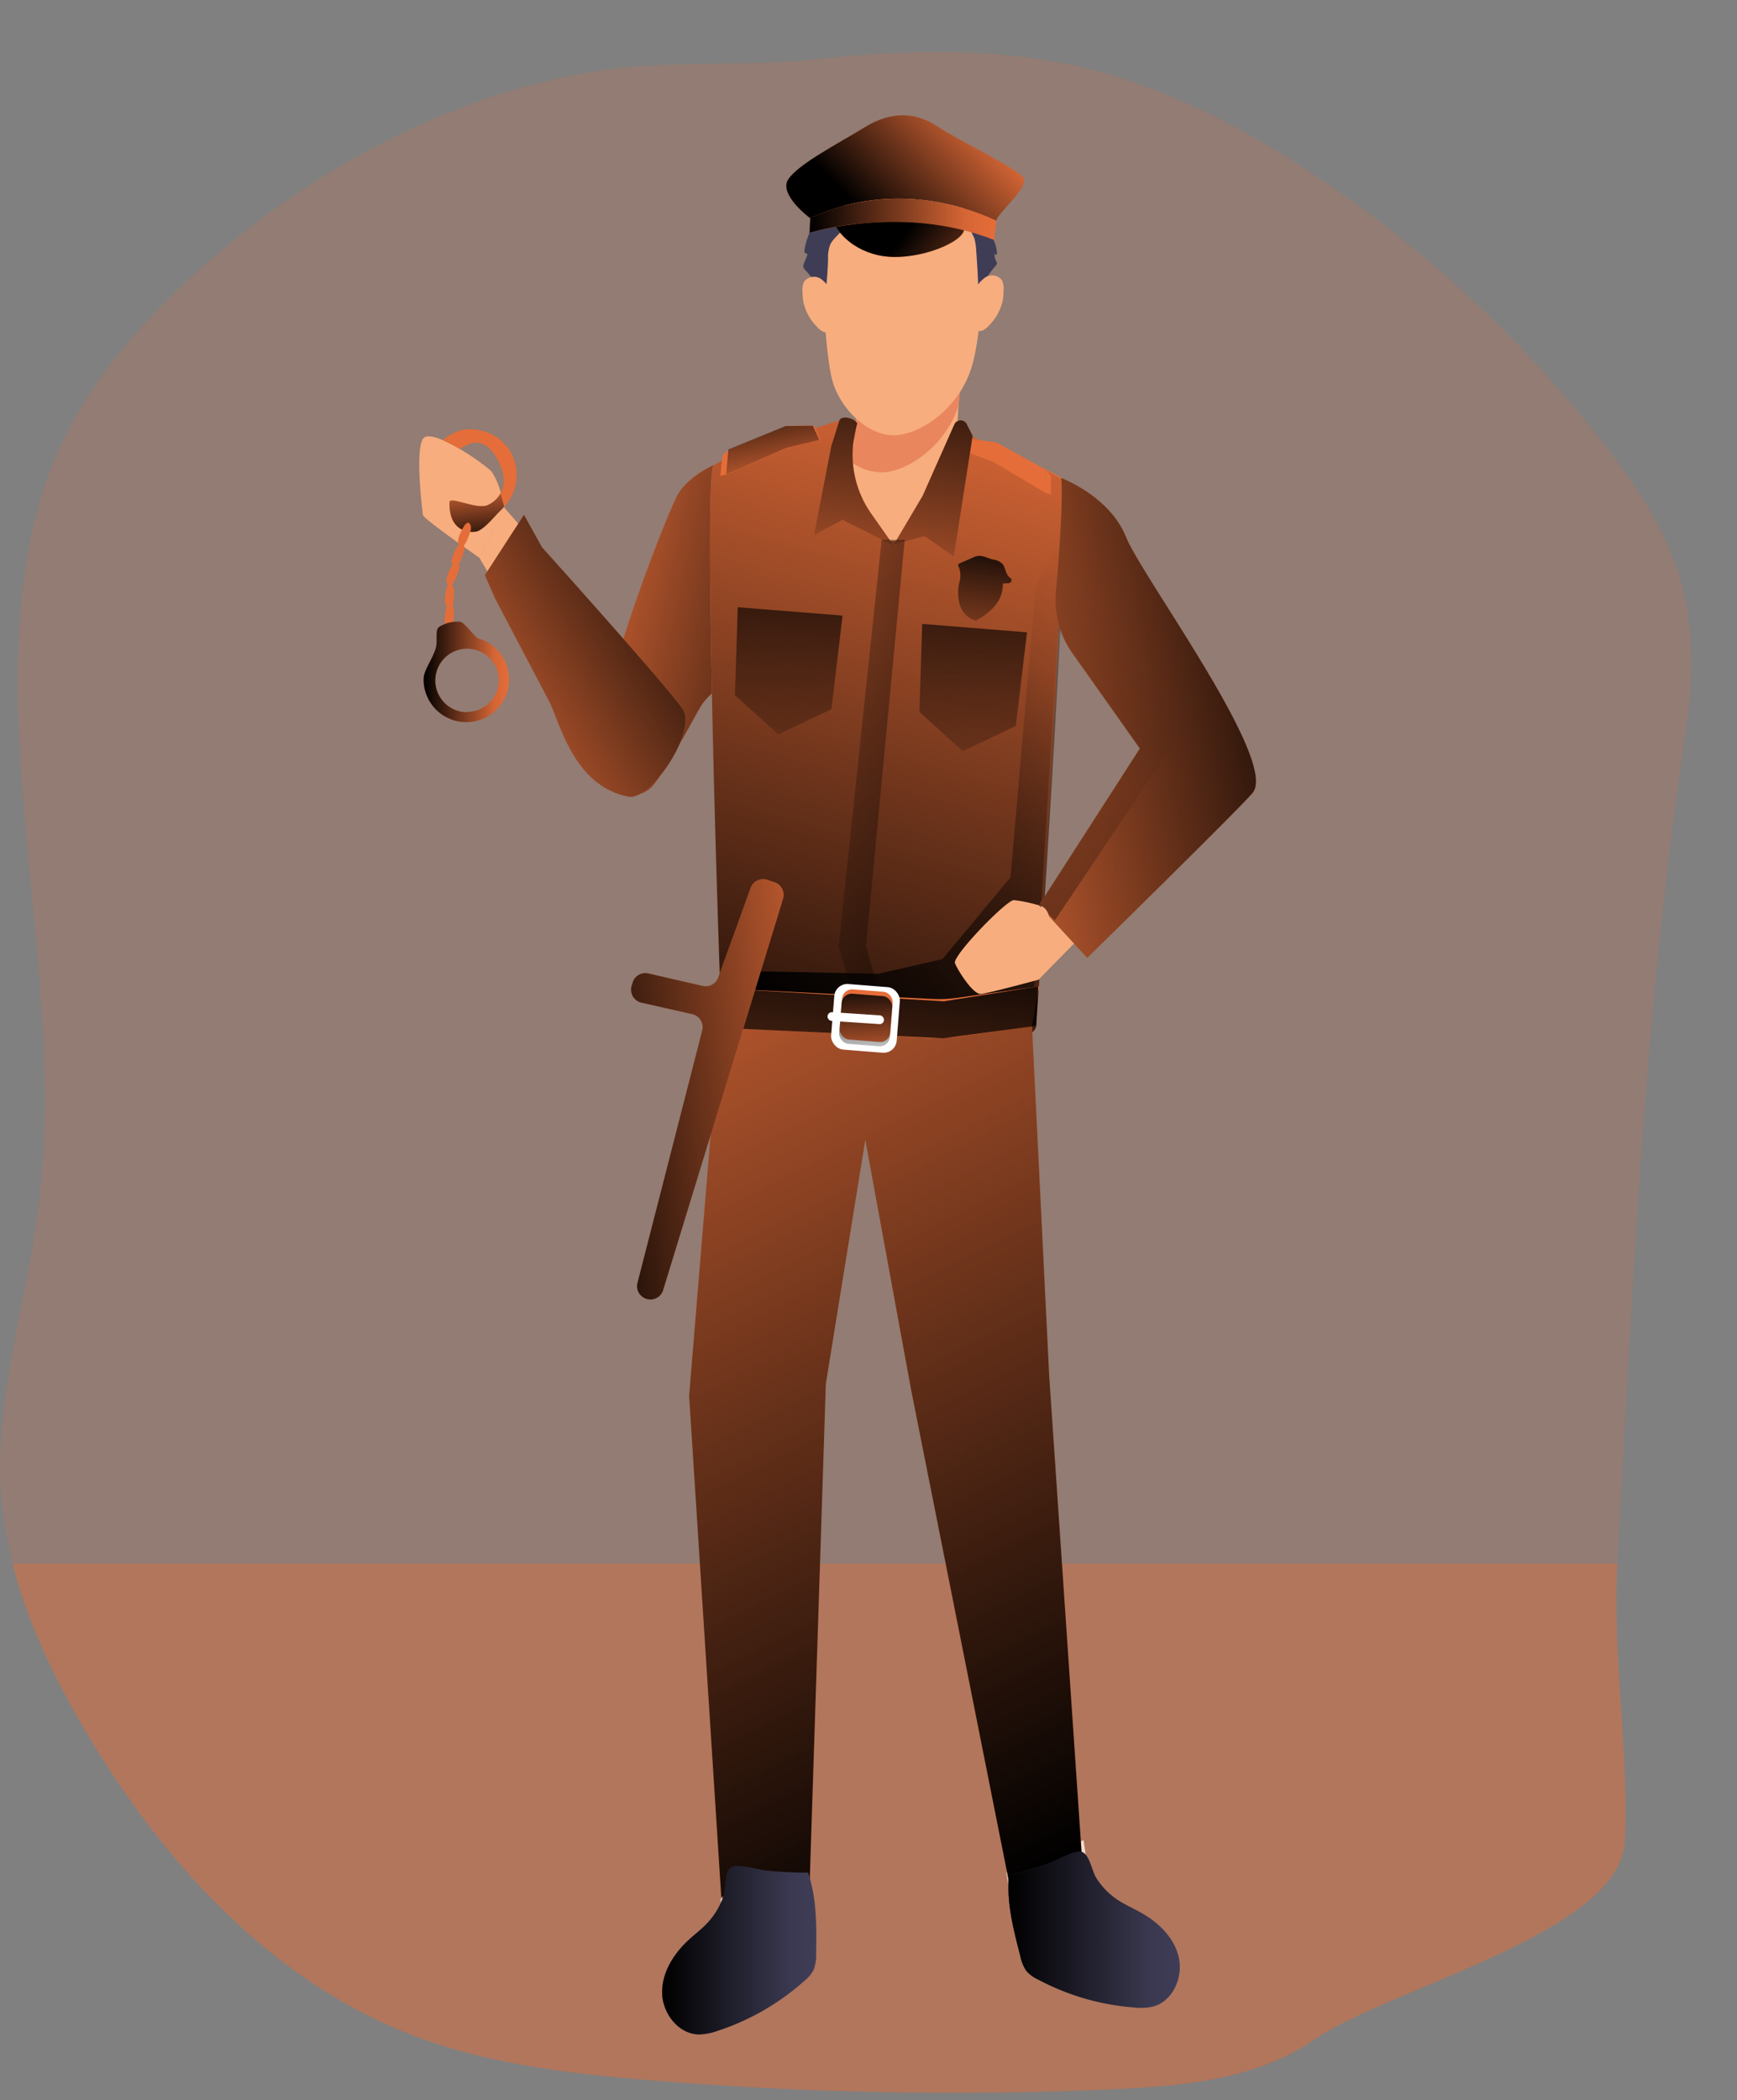
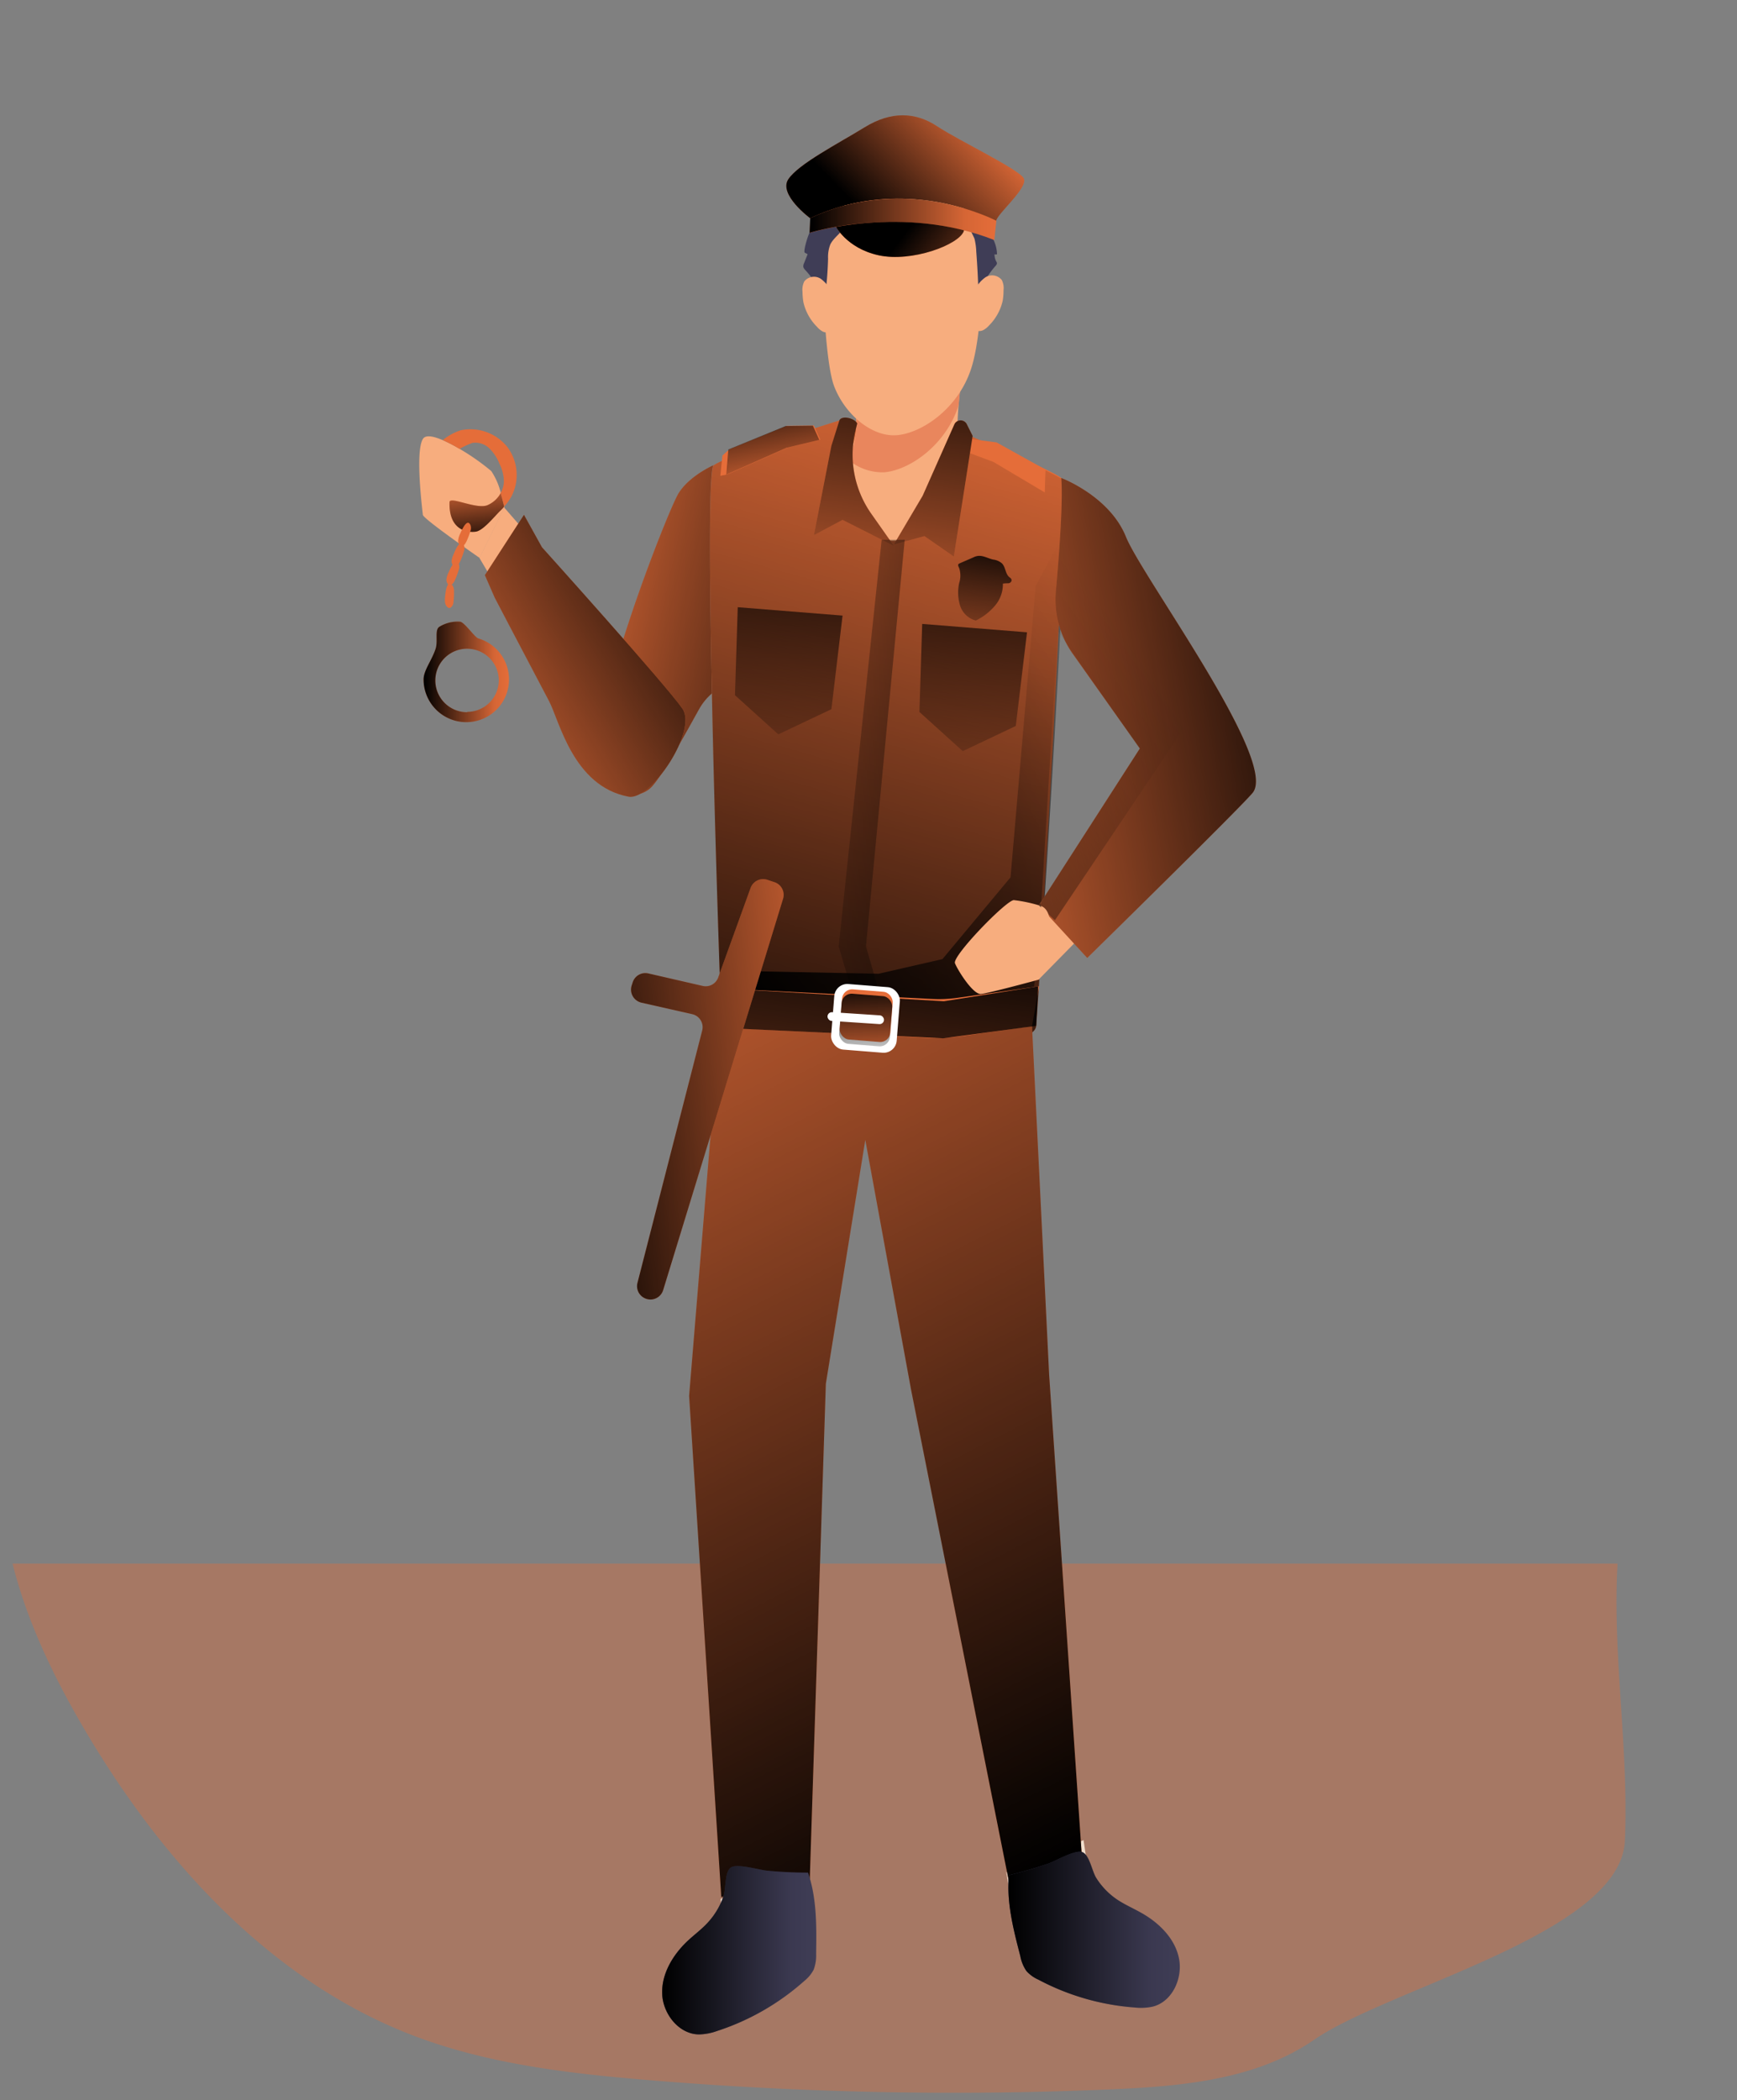
<svg xmlns="http://www.w3.org/2000/svg" xmlns:xlink="http://www.w3.org/1999/xlink" id="Layer_1" data-name="Layer 1" viewBox="0 0 287.88 348.01">
  <rect x="0" y="0" width="287.88" height="348.01" fill="#808080" stroke="none" />
  <defs>
    <linearGradient id="linear-gradient" x1="211.84" y1="38.46" x2="232.51" y2="18.49" gradientUnits="userSpaceOnUse">
      <stop offset="0.01" />
      <stop offset="0.83" stop-opacity="0.07" />
      <stop offset="1" stop-opacity="0" />
    </linearGradient>
    <linearGradient id="linear-gradient-2" x1="191.57" y1="201.13" x2="236.03" y2="42.05" xlink:href="#linear-gradient" />
    <linearGradient id="linear-gradient-3" x1="216.02" y1="113.86" x2="149.79" y2="99.73" xlink:href="#linear-gradient" />
    <linearGradient id="linear-gradient-4" x1="247.03" y1="310.84" x2="146.3" y2="112.15" xlink:href="#linear-gradient" />
    <linearGradient id="linear-gradient-5" x1="217.54" y1="40.2" x2="239.3" y2="56.64" xlink:href="#linear-gradient" />
    <linearGradient id="linear-gradient-6" x1="290.17" y1="112.54" x2="208.55" y2="127.48" xlink:href="#linear-gradient" />
    <linearGradient id="linear-gradient-7" x1="189.11" y1="167.72" x2="261.41" y2="115.53" xlink:href="#linear-gradient" />
    <linearGradient id="linear-gradient-8" x1="4653.86" y1="328.51" x2="4657.53" y2="346.97" gradientTransform="matrix(-0.99, -0.12, -0.12, 0.99, 4830.13, 289.78)" xlink:href="#linear-gradient" />
    <linearGradient id="linear-gradient-9" x1="201.96" y1="38.04" x2="232.88" y2="38.04" xlink:href="#linear-gradient" />
    <linearGradient id="linear-gradient-10" x1="189.68" y1="95.01" x2="133.06" y2="128.7" xlink:href="#linear-gradient" />
    <linearGradient id="linear-gradient-11" x1="226.51" y1="54" x2="217.13" y2="121.04" xlink:href="#linear-gradient" />
    <linearGradient id="linear-gradient-12" x1="214.75" y1="52.36" x2="205.38" y2="119.4" xlink:href="#linear-gradient" />
    <linearGradient id="linear-gradient-13" x1="125.62" y1="63.4" x2="129.67" y2="83.78" xlink:href="#linear-gradient" />
    <linearGradient id="linear-gradient-14" x1="186.33" y1="129.81" x2="121.03" y2="128.19" xlink:href="#linear-gradient" />
    <linearGradient id="linear-gradient-15" x1="147.24" y1="148.81" x2="134.04" y2="252.67" xlink:href="#linear-gradient" />
    <linearGradient id="linear-gradient-16" x1="-764.61" y1="-9.57" x2="-764.27" y2="8.51" gradientTransform="matrix(0.69, -0.07, 0.05, 0.92, 737.96, 119.42)" xlink:href="#linear-gradient" />
    <linearGradient id="linear-gradient-17" x1="171.71" y1="150.48" x2="173.25" y2="149.37" xlink:href="#linear-gradient" />
    <linearGradient id="linear-gradient-19" x1="132.5" y1="83.09" x2="127.99" y2="136.24" xlink:href="#linear-gradient" />
    <linearGradient id="linear-gradient-20" x1="163.07" y1="85.87" x2="158.56" y2="139.02" xlink:href="#linear-gradient" />
    <linearGradient id="linear-gradient-21" x1="232.01" y1="89.93" x2="228.66" y2="112.63" xlink:href="#linear-gradient" />
    <linearGradient id="linear-gradient-22" x1="158.97" y1="185.28" x2="219.41" y2="177.99" xlink:href="#linear-gradient" />
    <linearGradient id="linear-gradient-23" x1="147.63" y1="92.8" x2="146.13" y2="79.72" xlink:href="#linear-gradient" />
    <linearGradient id="linear-gradient-24" x1="137.99" y1="113.03" x2="152.14" y2="113.03" xlink:href="#linear-gradient" />
    <linearGradient id="linear-gradient-25" x1="234.92" y1="321.47" x2="263.36" y2="321.47" xlink:href="#linear-gradient" />
    <linearGradient id="linear-gradient-26" x1="177.58" y1="324.87" x2="203.08" y2="324.87" xlink:href="#linear-gradient" />
  </defs>
  <title>Police</title>
-   <path d="M335.81,260.85c-.86,15.27,1.95,30.57,1.28,45.85s-38.87,24.3-51.51,33c-9.65,6.65-22,7.71-33.71,8.22a609.46,609.46,0,0,1-77-1.57c-13.14-1.1-26.4-2.68-38.7-7.39-23.39-9-41.29-28.61-54.06-50.16-5.2-8.77-9.76-18.13-12.24-28A64.76,64.76,0,0,1,68,249.6c-1.18-16,4.1-31.79,6.13-47.76,3.79-29.74-3.79-59.76-3.37-89.74.18-12.16,1.72-24.51,6.66-35.62,4.6-10.36,12-19.28,20.16-27.11,18.85-18,43.78-32.09,69.82-36,11.67-1.78,24-.58,36-1.89,15.19-1.66,30.74-2,45.65,1.83,12.66,3.27,24.42,9.41,35.36,16.56a203.18,203.18,0,0,1,49.28,45.49c5.3,6.83,10.24,14.17,12.63,22.49s2.09,17,.82,25.41c-6.85,45.55-8.67,91.48-11.31,137.47Z" transform="translate(-67.79 -1.69)" fill="#e56d39" opacity="0.18" style="isolation:isolate" />
  <path d="M337.09,306.7c-.66,15.34-38.87,24.3-51.51,33-9.65,6.65-22,7.71-33.71,8.22a609.46,609.46,0,0,1-77-1.57c-13.14-1.1-26.4-2.68-38.7-7.39-23.39-9-41.29-28.61-54.06-50.16-5.2-8.77-9.76-18.13-12.24-28h266C335,276.12,337.76,291.42,337.09,306.7Z" transform="translate(-67.79 -1.69)" fill="#e56d39" opacity="0.38" style="isolation:isolate" />
  <path d="M202.07,37.86s-5.32-3.93-3.63-6.47,8.27-5.91,12.66-8.61,8.44-2.53,12-.17,13.51,7.1,14.35,8.62-4.39,5.87-4.56,7.05S202.07,37.86,202.07,37.86Z" transform="translate(-67.79 -1.69)" fill="#e56d39" />
  <path d="M202.07,37.86s-5.32-3.93-3.63-6.47,8.27-5.91,12.66-8.61,8.44-2.53,12-.17,13.51,7.1,14.35,8.62-4.39,5.87-4.56,7.05S202.07,37.86,202.07,37.86Z" transform="translate(-67.79 -1.69)" fill="url(#linear-gradient)" />
  <path d="M226.47,73.05s15.52,6.44,17.2,7.84c1.5,1.25-3.83,86.6-4.15,90.79s-23.13,4.86-33,3a108,108,0,0,1-19.25-5.89s-3.12-88.44-1.18-90,20.82-7.43,20.82-7.43Z" transform="translate(-67.79 -1.69)" fill="#e56d39" />
  <path d="M239.52,171.68c-.32,4.19-23.13,4.86-33,3a107.46,107.46,0,0,1-19.25-5.88s-1-27.55-1.49-52.17c-.41-19.49-.55-37.14.31-37.83,1.94-1.57,20.82-7.43,20.82-7.43L226.47,73s15.9,6.88,17.58,8.28C245.54,82.58,239.84,167.49,239.52,171.68Z" transform="translate(-67.79 -1.69)" fill="url(#linear-gradient-2)" />
  <path d="M185.78,116.6a9.68,9.68,0,0,0-2,2.39c-1.41,2.46-6.4,11.86-8.34,13.42s-5.17,1.84-7.86-4.84,10.85-41.18,12.66-44.12,5.82-4.68,5.82-4.68C185.23,79.46,185.37,97.11,185.78,116.6Z" transform="translate(-67.79 -1.69)" fill="#e56d39" />
  <path d="M185.78,116.6a9.68,9.68,0,0,0-2,2.39c-1.41,2.46-6.4,11.86-8.34,13.42s-5.17,1.84-7.86-4.84,10.85-41.18,12.66-44.12,5.82-4.68,5.82-4.68C185.23,79.46,185.37,97.11,185.78,116.6Z" transform="translate(-67.79 -1.69)" fill="url(#linear-gradient-3)" />
  <path d="M200.48,312.3s1.71,11.26.79,12.55-6.34.85-9.67.12-4.14-5.05-4.14-5.05l-.23-3.56Z" transform="translate(-67.79 -1.69)" fill="#f1dfce" />
  <path d="M247.37,306.62s2.44,15.71,1.64,17.08-6.79-2-10.18-2.4-3.69-5.86-3.69-5.86l-.57-3.51Z" transform="translate(-67.79 -1.69)" fill="#f1dfce" />
  <path d="M227.1,64.67s-1.26,9.13-.26,12.5-3.63,13.5-10.51,14.12-7.93-11.07-8.05-12.45,2.2-5.34,1.2-8.72S226,60.61,227.1,64.67Z" transform="translate(-67.79 -1.69)" fill="#f7ad7e" />
  <path d="M209.48,70.12c.78,2.61-.57,6.82-1,7.83a8.7,8.7,0,0,0,5.89,2c4.13-.37,10-4.36,12.2-10.8,0-.11.07-.24.11-.36.19-2.3.44-4.11.44-4.11C226,60.61,208.49,66.75,209.48,70.12Z" transform="translate(-67.79 -1.69)" fill="#e9865d" />
  <path d="M254.43,123.88" transform="translate(-67.79 -1.69)" fill="none" stroke="#000" stroke-miterlimit="10" stroke-width="0.6" />
  <path d="M238.83,171.74l2.84,57.79,5.44,80.09S244,313.37,235,313.49L218.79,232l-7.59-41.42L204.66,231l-2.73,84.15s-6.35.13-14.6.88L182,233l5.29-64.24Z" transform="translate(-67.79 -1.69)" fill="#e56d39" />
  <path d="M238.83,171.74l2.84,57.79,5.44,80.09S244,313.37,235,313.49L218.79,232l-7.59-41.42L204.66,231l-2.73,84.15s-6.35.13-14.6.88L182,233l5.29-64.24Z" transform="translate(-67.79 -1.69)" fill="url(#linear-gradient-4)" />
  <path d="M228.67,63c-2.19,6.44-8.06,10.43-12.19,10.8s-8.62-3.38-10.43-8.07S204,43.07,204,43.07a7.36,7.36,0,0,1,.69-3.48,10.14,10.14,0,0,1,2.93-3.8,36.52,36.52,0,0,1,19.92.44A9.73,9.73,0,0,1,230,39.34a5.64,5.64,0,0,1,.27,1.32C230.84,45,230.6,57.4,228.67,63Z" transform="translate(-67.79 -1.69)" fill="#f7ad7e" />
  <path d="M201.18,43.57l.46.24-.59,1.49a1.18,1.18,0,0,0-.12.64,1.29,1.29,0,0,0,.36.54,13.08,13.08,0,0,1,3.06,5.5,56.36,56.36,0,0,0,.68-7.45,5.71,5.71,0,0,1,.37-2.33c.66-1.38,2.46-2.21,2.51-3.74,0-.19,0-.43-.24-.49a.5.5,0,0,0-.27,0c-1.48.31-3.84.67-5.06,1.62C201.85,40,200.84,43.39,201.18,43.57Z" transform="translate(-67.79 -1.69)" fill="#3f3d56" />
  <path d="M203.81,47.88a2.06,2.06,0,0,0-2.72.44,3.06,3.06,0,0,0-.3,1.7,11.36,11.36,0,0,0,.15,1.74,8.34,8.34,0,0,0,2.24,4.07,3.52,3.52,0,0,0,.91.77,1.48,1.48,0,0,0,1.16.11,2,2,0,0,0,1-1.66,8.68,8.68,0,0,0-.38-4.29A5.73,5.73,0,0,0,203.81,47.88Z" transform="translate(-67.79 -1.69)" fill="#f7ad7e" />
  <path d="M206.18,39s1.82,3.82,7.26,5,13.24-1.73,14.08-4S210.65,33.56,206.18,39Z" transform="translate(-67.79 -1.69)" fill="#e56d39" />
  <path d="M206.18,39s1.82,3.82,7.26,5,13.24-1.73,14.08-4S210.65,33.56,206.18,39Z" transform="translate(-67.79 -1.69)" fill="url(#linear-gradient-5)" />
  <path d="M178,127.93s5-4.29-1.09-12.08-25.56-30.06-25.56-30.06l-4.1,8.36S163,120.71,167.72,129C170.86,134.5,178,127.93,178,127.93Z" transform="translate(-67.79 -1.69)" fill="#f7ad7e" />
  <path d="M151.39,85.79l-4.1,8.36s-9.36-6.47-9.42-7.15-1.31-10.4,0-12.56c.44-.74,1.76-.48,3.35.21A28.18,28.18,0,0,1,144,76.09a38.21,38.21,0,0,1,5.21,3.66,11.33,11.33,0,0,1,1.59,3.68c.3,1,.52,1.89.6,2.22A1.31,1.31,0,0,1,151.39,85.79Z" transform="translate(-67.79 -1.69)" fill="#f7ad7e" />
  <polygon points="188.65 127.13 172.17 150.02 172.14 162.32 200.17 133.81 188.65 127.13" fill="#f7ad7e" />
  <path d="M243.67,80.89s8,3,10.72,9.74,25.35,37.2,21,42.45c-2.21,2.65-27.41,27.35-27.41,27.35l-8-8.71,16.72-26L245.56,110a15.54,15.54,0,0,1-2.78-10.34C243.33,93.65,244,84.49,243.67,80.89Z" transform="translate(-67.79 -1.69)" fill="#e56d39" />
  <path d="M243.67,80.89s8,3,10.72,9.74,25.35,37.2,21,42.45c-2.21,2.65-27.41,27.35-27.41,27.35l-8-8.71,16.72-26L245.56,110a15.54,15.54,0,0,1-2.78-10.34C243.33,93.65,244,84.49,243.67,80.89Z" transform="translate(-67.79 -1.69)" fill="url(#linear-gradient-6)" />
  <path d="M263.93,122.46l-21.3,31.72-2.3-2.12.06-1,16.29-25.29-13.56-19.49L240.39,151l-.43.67.37.35-.37,6.11-1.21,10.77L187.86,166l-.35-3.47,25.88.52,10.6-2.43,11.28-13.55,4.17-48.28,3.88-7.24,0,2.3a15.42,15.42,0,0,1,.71-2.41Z" transform="translate(-67.79 -1.69)" fill="url(#linear-gradient-7)" />
  <path d="M240,151.72a23.93,23.93,0,0,0-4.18-.87c-1.25,0-10.24,9.26-9.76,10.46s3,5.21,4.31,5.09,9.6-2.38,9.6-2.38S244.15,152.58,240,151.72Z" transform="translate(-67.79 -1.69)" fill="#f7ad7e" />
-   <polygon points="174.21 78.88 174.16 81.94 173.15 81.6 173.28 77.82 174.21 78.88" fill="#e56d39" />
  <polygon points="164.62 76.53 173.15 81.6 173.28 77.82 165.16 73.31 161.1 72.78 159.89 74.78 164.62 76.53" fill="#e56d39" />
  <polygon points="164.57 76.46 173.1 81.54 173.23 77.75 165.11 73.25 161.05 72.72 159.84 74.71 164.57 76.46" fill="url(#linear-gradient-8)" />
  <path d="M229.59,43.38c.18,2.38.31,4.77.37,7.16a14.78,14.78,0,0,1,2.86-4.83.67.67,0,0,0,.2-.38.64.64,0,0,0-.11-.3,2.43,2.43,0,0,1-.29-1.21.49.49,0,0,0,.41,0,5.7,5.7,0,0,0-.48-2.15,2.49,2.49,0,0,0-.67-1,3,3,0,0,0-1-.45l-1.94-.62a.4.4,0,0,0-.37,0c-.07.06.67,1.44.73,1.67A10.25,10.25,0,0,1,229.59,43.38Z" transform="translate(-67.79 -1.69)" fill="#3f3d56" />
  <path d="M202.07,37.86,202,40.27s15.39-4.8,30.58,1.2l.34-3.19S217.86,30.29,202.07,37.86Z" transform="translate(-67.79 -1.69)" fill="#e56d39" />
  <path d="M232.88,38.28l-.35,3.19q-1.12-.45-2.25-.81c-10.56-3.46-20.85-2.07-25.59-1.07-1.74.37-2.73.68-2.73.68l.11-2.41a33.66,33.66,0,0,1,5.55-2.07,36.52,36.52,0,0,1,19.92.44A31.17,31.17,0,0,1,232.88,38.28Z" transform="translate(-67.79 -1.69)" fill="url(#linear-gradient-9)" />
  <path d="M231.1,47.65a2.06,2.06,0,0,1,2.72.44,2.94,2.94,0,0,1,.29,1.69,10.24,10.24,0,0,1-.14,1.75,8.42,8.42,0,0,1-2.24,4.07,3.52,3.52,0,0,1-.92.76,1.43,1.43,0,0,1-1.16.12,2,2,0,0,1-1-1.66,8.57,8.57,0,0,1,.38-4.29A5.62,5.62,0,0,1,231.1,47.65Z" transform="translate(-67.79 -1.69)" fill="#f7ad7e" />
  <path d="M154.63,87l-6.48,10,1.62,3.71s3.65,7,9,17.13c1.75,3.31,4,14.15,13.2,15.87,3.7.69,11.46-10.89,8.92-14.59s-23.28-26.75-23.28-26.75Z" transform="translate(-67.79 -1.69)" fill="#e56d39" />
  <path d="M154.63,87l-6.48,10,1.62,3.71s3.65,7,9,17.13c1.75,3.31,4,14.15,13.2,15.87,3.7.69,11.46-10.89,8.92-14.59s-23.28-26.75-23.28-26.75Z" transform="translate(-67.79 -1.69)" fill="url(#linear-gradient-10)" />
  <path d="M226,71.93l-5.29,11.91-4.78,8.08L221,90.53l4.87,3.39,3.12-20-1-2A1.15,1.15,0,0,0,226,71.93Z" transform="translate(-67.79 -1.69)" fill="#e56d39" />
  <path d="M209.86,71.86l-.3,1.23a17,17,0,0,0,2.62,13.72l3.76,5.34-8.51-4.31-4.75,2.54,2.9-14.82,1.33-4.22C207.32,70.46,209.46,71,209.86,71.86Z" transform="translate(-67.79 -1.69)" fill="#e56d39" />
  <path d="M226,71.93l-5.29,11.91-4.78,8.08L221,90.53l4.87,3.39,3.12-20-1-2A1.15,1.15,0,0,0,226,71.93Z" transform="translate(-67.79 -1.69)" fill="url(#linear-gradient-11)" />
  <path d="M209.86,71.86l-.3,1.23a17,17,0,0,0,2.62,13.72l3.76,5.34-8.51-4.31-4.75,2.54,2.9-14.82,1.33-4.22C207.32,70.46,209.46,71,209.86,71.86Z" transform="translate(-67.79 -1.69)" fill="url(#linear-gradient-12)" />
  <polygon points="119.73 75.49 119.38 78.85 120.54 78.62 120.88 74.45 119.73 75.49" fill="#e56d39" />
  <polygon points="130.55 74.16 120.54 78.62 120.88 74.45 130.38 70.57 134.89 70.51 135.96 72.86 130.55 74.16" fill="#e56d39" />
  <polygon points="130.38 74.19 120.36 78.65 120.71 74.48 130.2 70.6 134.72 70.54 135.79 72.89 130.38 74.19" fill="url(#linear-gradient-13)" />
  <polygon points="146.12 89.44 139 156.83 142.3 168.12 146.82 168.29 143.52 156.83 149.94 89.44 146.12 89.44" fill="url(#linear-gradient-14)" />
  <path d="M238.83,171.74l-11.89,1.68a30.06,30.06,0,0,1-5.69.25l-35.62-1.78.32-6.49,36.39,1.83a21.76,21.76,0,0,0,4.19-.2L240,165.12Z" transform="translate(-67.79 -1.69)" fill="#e56d39" />
  <polygon points="171.73 169.99 156.31 172.05 117.83 170.24 118.16 163.71 156.43 165.92 172.06 163.45 171.73 169.99" fill="url(#linear-gradient-15)" />
  <rect x="205.79" y="164.99" width="10.9" height="10.9" rx="2.17" transform="translate(-53.58 -17.94) rotate(4.56)" fill="#fff" />
  <rect x="207.15" y="165.82" width="8.42" height="8.34" rx="1.67" transform="translate(-53.62 -17.95) rotate(4.56)" fill="#e56d39" />
  <rect x="207.07" y="166.54" width="8.42" height="8.34" rx="1.67" transform="translate(-53.56 -17.94) rotate(4.56)" fill="url(#linear-gradient-16)" />
  <rect x="204.91" y="169.7" width="9.38" height="1.45" rx="0.72" transform="translate(-56.05 -15.19) rotate(3.79)" fill="#fff" />
  <polygon points="172.6 149.35 172.54 150.37 172.17 150.02 172.6 149.35" fill="url(#linear-gradient-17)" />
  <polygon points="172.6 149.35 172.54 150.37 172.17 150.02 172.6 149.35" fill="url(#linear-gradient-17)" />
  <polygon points="122.27 100.62 139.64 102.01 137.79 117.52 128.99 121.69 121.81 115.2 122.27 100.62" fill="url(#linear-gradient-19)" />
  <polygon points="152.84 103.39 170.21 104.78 168.35 120.3 159.56 124.47 152.38 117.98 152.84 103.39" fill="url(#linear-gradient-20)" />
  <path d="M229.12,94.05l-2.3,1a.62.62,0,0,0-.16.1c-.17.18,0,.46.1.68a4,4,0,0,1,0,2.47,7.47,7.47,0,0,0,.14,3.73,3.75,3.75,0,0,0,2.61,2.49,9.76,9.76,0,0,0,3.17-2.45A5.43,5.43,0,0,0,234,98.4a6.26,6.26,0,0,1,.87-.05c.29,0,.6-.25.57-.54s-.26-.37-.43-.53c-.61-.57-.56-1.61-1.15-2.22a2.7,2.7,0,0,0-1.45-.64C231.2,94.14,230.35,93.43,229.12,94.05Z" transform="translate(-67.79 -1.69)" fill="url(#linear-gradient-21)" />
  <path d="M175.26,163l9,2.07a2.2,2.2,0,0,0,2.56-1.4l5.37-14.84a2.21,2.21,0,0,1,2.77-1.35l1.2.4a2.21,2.21,0,0,1,1.41,2.74l-19.87,64.85a2.2,2.2,0,0,1-3,1.37h0a2.2,2.2,0,0,1-1.26-2.57l10.73-41.82a2.21,2.21,0,0,0-1.65-2.7l-8.43-1.91a2.22,2.22,0,0,1-1.62-2.81l.17-.53A2.2,2.2,0,0,1,175.26,163Z" transform="translate(-67.79 -1.69)" fill="#e56d39" />
  <path d="M175.26,163l9,2.07a2.2,2.2,0,0,0,2.56-1.4l5.37-14.84a2.21,2.21,0,0,1,2.77-1.35l1.2.4a2.21,2.21,0,0,1,1.41,2.74l-19.87,64.85a2.2,2.2,0,0,1-3,1.37h0a2.2,2.2,0,0,1-1.26-2.57l10.73-41.82a2.21,2.21,0,0,0-1.65-2.7l-8.43-1.91a2.22,2.22,0,0,1-1.62-2.81l.17-.53A2.2,2.2,0,0,1,175.26,163Z" transform="translate(-67.79 -1.69)" fill="url(#linear-gradient-22)" />
  <path d="M152.53,84a8.9,8.9,0,0,1-1.18,1.63c-.08-.33-.3-1.23-.6-2.22a4.18,4.18,0,0,0,.55-1.88,6.8,6.8,0,0,0-.74-3A7.27,7.27,0,0,0,148.9,76a3.33,3.33,0,0,0-2.81-.92,13.42,13.42,0,0,0-2.14,1,28.18,28.18,0,0,0-2.74-1.44.91.91,0,0,1,.13-.16A9.42,9.42,0,0,1,144.11,73a7.83,7.83,0,0,1,7.77,2.77A7.72,7.72,0,0,1,152.53,84Z" transform="translate(-67.79 -1.69)" fill="#e56d39" />
  <path d="M151.35,85.65a8.27,8.27,0,0,1-.71.74c-.9.88-2.77,3.23-4,3.4s-4.48-.09-4.35-4.88c0-1.07,4.48,1.25,6.29.49a4.52,4.52,0,0,0,2.19-2C151.05,84.42,151.27,85.32,151.35,85.65Z" transform="translate(-67.79 -1.69)" fill="#e56d39" />
  <path d="M151.35,85.65a8.27,8.27,0,0,1-.71.74c-.9.88-2.77,3.23-4,3.4s-4.48-.09-4.35-4.88c0-1.07,4.48,1.25,6.29.49a4.52,4.52,0,0,0,2.19-2C151.05,84.42,151.27,85.32,151.35,85.65Z" transform="translate(-67.79 -1.69)" fill="url(#linear-gradient-23)" />
  <path d="M144.07,90.09a3.56,3.56,0,0,0-.33,1,1.2,1.2,0,0,0,.27,1,.25.25,0,0,0,.15.1.25.25,0,0,0,.12,0c.41,0,.66-.45.84-.82a12.21,12.21,0,0,0,.61-1.62,1.47,1.47,0,0,0,.05-1C145.22,87.36,144.25,89.7,144.07,90.09Z" transform="translate(-67.79 -1.69)" fill="#e56d39" />
  <path d="M143,93.48a3.29,3.29,0,0,0-.34,1,1.25,1.25,0,0,0,.27,1,.29.29,0,0,0,.16.1h.11c.41,0,.66-.46.84-.83a11.58,11.58,0,0,0,.61-1.61,1.54,1.54,0,0,0,.06-1C144.09,90.75,143.12,93.09,143,93.48Z" transform="translate(-67.79 -1.69)" fill="#e56d39" />
  <path d="M142.13,96.55a3.56,3.56,0,0,0-.33,1,1.21,1.21,0,0,0,.27,1,.4.4,0,0,0,.15.1.24.24,0,0,0,.12,0c.41,0,.66-.45.84-.82a11.24,11.24,0,0,0,.61-1.62,1.53,1.53,0,0,0,.06-1C143.28,93.82,142.31,96.16,142.13,96.55Z" transform="translate(-67.79 -1.69)" fill="#e56d39" />
  <path d="M141.56,100.51a3.76,3.76,0,0,0,0,1.06,1.2,1.2,0,0,0,.56.85.31.31,0,0,0,.18,0,.2.2,0,0,0,.11,0,1.21,1.21,0,0,0,.54-1,11.08,11.08,0,0,0,.08-1.73,1.53,1.53,0,0,0-.26-1C141.81,97.56,141.61,100.09,141.56,100.51Z" transform="translate(-67.79 -1.69)" fill="#e56d39" />
-   <path d="M141.52,103.81a3.76,3.76,0,0,0,0,1.06,1.24,1.24,0,0,0,.57.85.27.27,0,0,0,.18,0,.23.23,0,0,0,.11,0,1.23,1.23,0,0,0,.54-1A11.08,11.08,0,0,0,143,103a1.59,1.59,0,0,0-.26-1C141.76,100.86,141.57,103.39,141.52,103.81Z" transform="translate(-67.79 -1.69)" fill="#e56d39" />
  <path d="M144,104.71a5.78,5.78,0,0,0-3.39.84c-.81.5-.21,2.33-.62,3.63-.62,1.93-2,3.58-2,5.1a7.08,7.08,0,1,0,9.09-6.79C146.44,107.3,144.74,104.71,144,104.71Zm1.2,15a5.26,5.26,0,1,1,5.26-5.26A5.26,5.26,0,0,1,145.24,119.66Z" transform="translate(-67.79 -1.69)" fill="#e56d39" />
  <path d="M144,104.71a5.78,5.78,0,0,0-3.39.84c-.81.5-.21,2.33-.62,3.63-.62,1.93-2,3.58-2,5.1a7.08,7.08,0,1,0,9.09-6.79C146.44,107.3,144.74,104.71,144,104.71Zm1.2,15a5.26,5.26,0,1,1,5.26-5.26A5.26,5.26,0,0,1,145.24,119.66Z" transform="translate(-67.79 -1.69)" fill="url(#linear-gradient-24)" />
  <path d="M235,312.44c-.41,4.51.75,9,1.89,13.39a6.48,6.48,0,0,0,1,2.46,5.79,5.79,0,0,0,2,1.45,40.32,40.32,0,0,0,15.94,4.61,9.27,9.27,0,0,0,3-.14c3.24-.81,5-4.67,4.37-7.94s-3.23-5.88-6.13-7.53c-1.37-.79-2.84-1.41-4.15-2.29a12.07,12.07,0,0,1-3.47-3.61c-.68-1.09-1.11-3.83-2.31-4.25s-4.47,1.53-5.68,1.94Q238.29,311.61,235,312.44Z" transform="translate(-67.79 -1.69)" fill="#3f3d56" />
  <path d="M201.71,312c1.47,4.29,1.41,8.92,1.34,13.46a6.66,6.66,0,0,1-.41,2.63,6,6,0,0,1-1.56,1.87,40.51,40.51,0,0,1-14.4,8.27,9.43,9.43,0,0,1-3,.58c-3.34,0-6-3.35-6.14-6.68s1.75-6.48,4.17-8.77c1.15-1.09,2.43-2,3.5-3.21a12.24,12.24,0,0,0,2.51-4.33c.4-1.22.16-4,1.23-4.68s4.71.43,6,.54Q198.33,312,201.71,312Z" transform="translate(-67.79 -1.69)" fill="#3f3d56" />
  <path d="M235,312.44c-.41,4.51.75,9,1.89,13.39a6.48,6.48,0,0,0,1,2.46,5.79,5.79,0,0,0,2,1.45,40.32,40.32,0,0,0,15.94,4.61,9.27,9.27,0,0,0,3-.14c3.24-.81,5-4.67,4.37-7.94s-3.23-5.88-6.13-7.53c-1.37-.79-2.84-1.41-4.15-2.29a12.07,12.07,0,0,1-3.47-3.61c-.68-1.09-1.11-3.83-2.31-4.25s-4.47,1.53-5.68,1.94Q238.29,311.61,235,312.44Z" transform="translate(-67.79 -1.69)" fill="url(#linear-gradient-25)" />
  <path d="M201.71,312c1.47,4.29,1.41,8.92,1.34,13.46a6.66,6.66,0,0,1-.41,2.63,6,6,0,0,1-1.56,1.87,40.51,40.51,0,0,1-14.4,8.27,9.43,9.43,0,0,1-3,.58c-3.34,0-6-3.35-6.14-6.68s1.75-6.48,4.17-8.77c1.15-1.09,2.43-2,3.5-3.21a12.24,12.24,0,0,0,2.51-4.33c.4-1.22.16-4,1.23-4.68s4.71.43,6,.54Q198.33,312,201.71,312Z" transform="translate(-67.79 -1.69)" fill="url(#linear-gradient-26)" />
  <path d="M123.71,327.15C126,340.22,142,345,155.22,346.5a486.93,486.93,0,0,0,78.43,2.67c24.13-1.13,48.57-4.16,70.72-13.8,16.06-7,31.82-19.2,34.81-36.47,1.72-9.94-1.06-20.1-.66-30.18.5-12.85,6.11-24.86,10.12-37.08,20.8-63.46-6-139.33-62-175.68C259,38,233.68,3.81,200.72,1.81,180.06.56,159.38,9.46,144.68,24S121,58.45,117.88,78.91c-3.1,20.12-.93,41-6.22,60.66C105.5,162.43,89.53,182.41,87.29,206c-1.71,18,4.89,35.73,11.39,52.66C106.81,279.83,119.85,304.79,123.71,327.15Z" transform="translate(-67.79 -1.69)" fill="none" />
</svg>